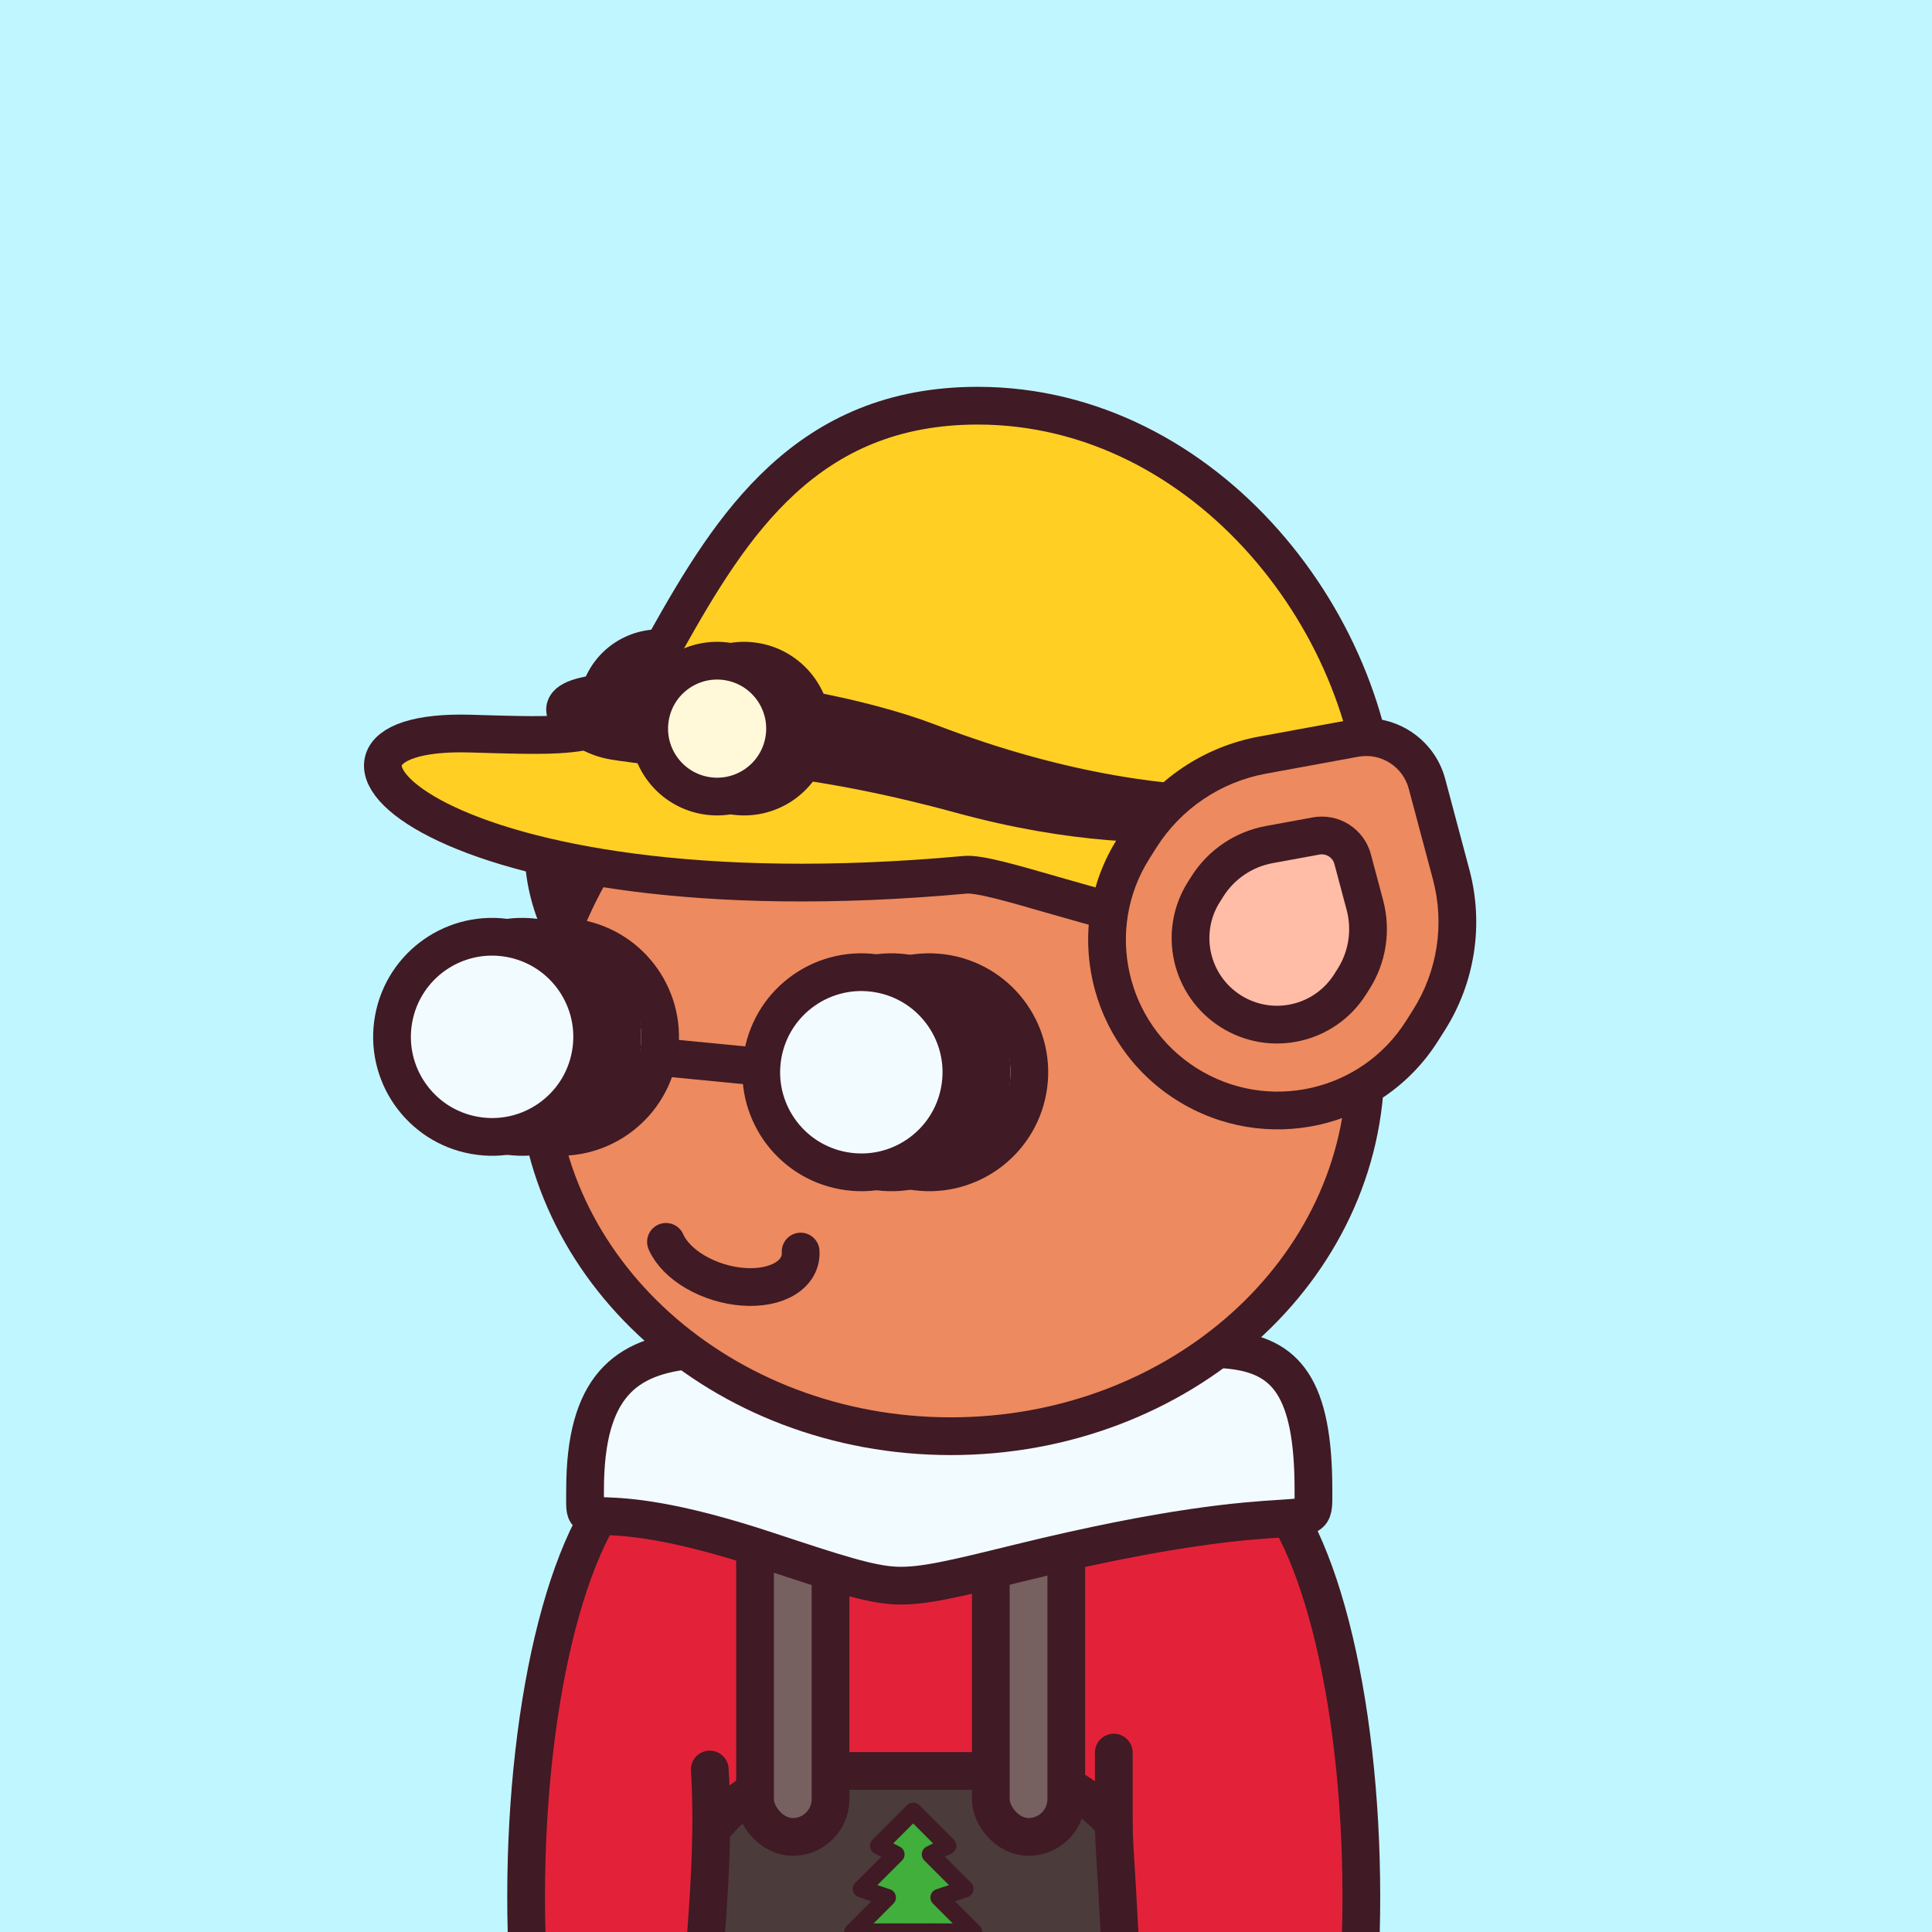
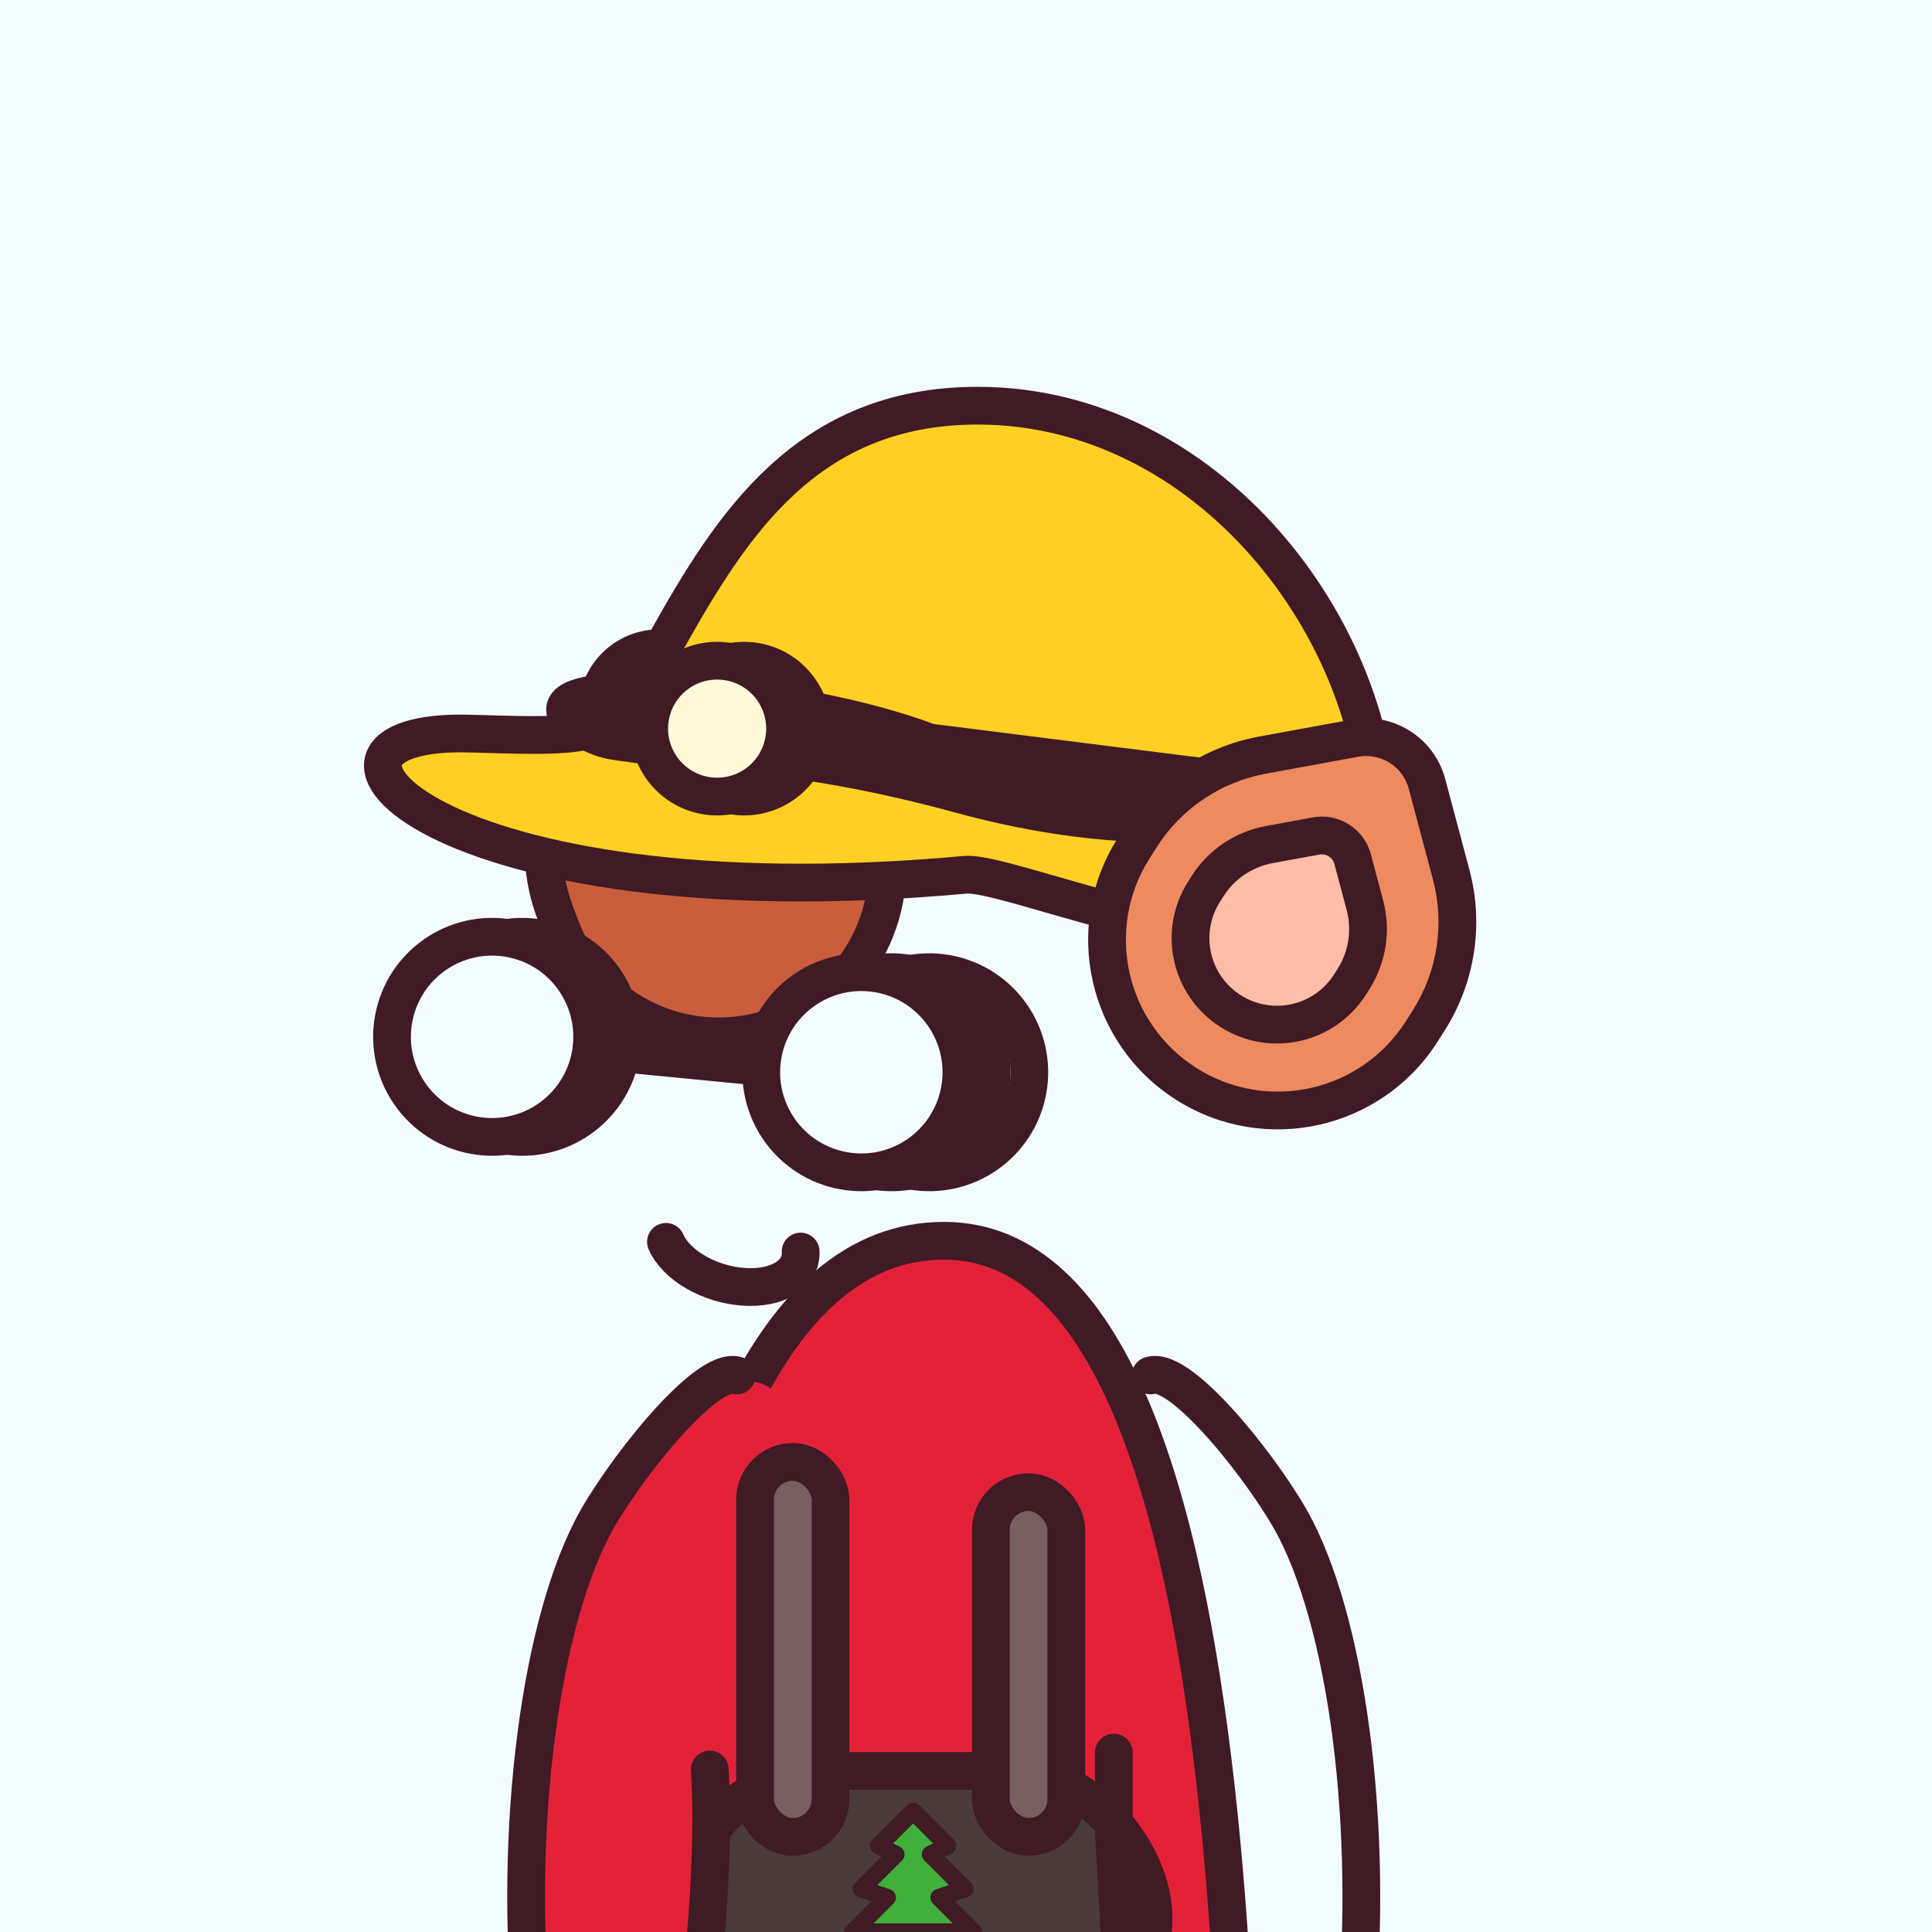
<svg xmlns="http://www.w3.org/2000/svg" width="512" height="512" viewBox="0 0 512 512" fill="none">
  <rect x="0" y="0" width="512" height="512" fill="#333333" stroke="none" />
  <g clip-path="url(#clip0_3_83)">
    <rect width="512" height="512" fill="#F2FBFF" />
-     <rect width="512" height="512" fill="#C0F6FF" />
    <path d="M328.893 687.512C328.893 779.687 297.01 687.512 247.331 687.512C197.652 687.512 157.569 779.687 157.569 687.512C157.569 595.336 157.38 328.818 250.173 328.818C337.283 328.818 328.893 595.336 328.893 687.512Z" fill="#E32239" stroke="#401A24" stroke-width="10" stroke-linecap="round" />
    <rect x="180.817" y="469.319" width="124.885" height="77.864" rx="38.932" fill="#4B3B3B" stroke="#401A24" stroke-width="10" />
    <path d="M139.426 477.946C139.426 526.856 157.511 566.505 184.243 566.505C210.975 566.505 181.187 526.174 188.577 477.946C188.577 429.037 224.599 366.083 197.867 366.083C171.135 366.083 139.426 429.037 139.426 477.946Z" fill="#E32239" />
    <path d="M195.274 364.503C186.887 361.866 163.959 391.283 156.842 405.19C149.724 419.097 144.336 439.974 141.544 464.455C138.752 488.937 138.72 515.598 141.452 540.143C144.184 564.688 149.522 585.687 156.605 599.758C163.688 613.829 172.105 620.152 180.498 617.708C188.891 615.264 181.997 606.761 188.097 588.851C194.197 570.941 182.622 580.492 183.809 554.806C184.997 529.119 189.883 497.249 188.097 468.939" stroke="#401A24" stroke-width="10" stroke-linecap="round" stroke-linejoin="round" />
-     <path d="M360.507 477.946C360.507 526.856 342.422 566.505 315.69 566.505C288.958 566.505 293.51 526.856 293.51 477.946C293.51 429.037 275.334 366.083 302.066 366.083C328.797 366.083 360.507 429.037 360.507 477.946Z" fill="#E32239" />
    <path d="M304.923 364.503C313.31 361.866 336.238 391.283 343.355 405.19C350.473 419.097 355.861 439.974 358.653 464.455C361.445 488.937 361.477 515.598 358.745 540.143C356.013 564.688 350.675 585.687 343.592 599.758C336.509 613.829 328.092 620.152 319.699 617.708C311.305 615.264 303.424 604.195 297.324 586.285C291.224 568.375 298.512 551.234 297.324 525.548C294.975 474.754 295.167 499.969 295.167 464.455" stroke="#401A24" stroke-width="10" stroke-linecap="round" stroke-linejoin="round" />
    <rect x="200.094" y="387.432" width="20" height="99.369" rx="10" fill="#776060" stroke="#401A24" stroke-width="10" />
    <rect x="262.578" y="395.434" width="20" height="91.367" rx="10" fill="#776060" stroke="#401A24" stroke-width="10" />
-     <path d="M348.076 394.806C348.076 409.077 350.291 394.506 269.964 414.233C253.031 418.391 244.564 420.47 237.523 420.194C230.481 419.918 221.361 416.903 203.121 410.873C152.631 394.182 155.051 408.691 155.051 394.806C155.051 340.337 197.402 361.523 258.096 361.523C318.79 361.523 348.076 340.337 348.076 394.806Z" fill="#F2FBFF" stroke="#401A24" stroke-width="10" stroke-linecap="round" />
    <path d="M147.136 241.899C142.371 229.252 143.066 215.195 149.055 203.08L153.232 194.631L160.015 180.91C163.834 173.186 172.983 169.739 180.949 173.023L195.099 178.857L203.813 182.449C216.307 187.6 226.105 197.703 230.87 210.35L232.296 214.133C241.007 237.255 229.325 263.062 206.203 271.774C183.08 280.486 157.273 268.804 148.561 245.681L147.136 241.899Z" fill="#C95D3C" />
    <path d="M195.099 178.857L197.005 174.234L195.099 178.857ZM153.232 194.631L148.75 192.415L153.232 194.631ZM149.055 203.08L144.573 200.864L149.055 203.08ZM226.191 212.113L227.617 215.896L236.974 212.37L235.549 208.587L226.191 212.113ZM153.24 243.919L151.815 240.136L142.457 243.661L143.882 247.444L153.24 243.919ZM193.194 183.479L201.907 187.071L205.718 177.826L197.005 174.234L193.194 183.479ZM179.043 177.646L193.194 183.479L197.005 174.234L182.854 168.401L179.043 177.646ZM153.538 205.296L157.714 196.847L148.75 192.415L144.573 200.864L153.538 205.296ZM157.714 196.847L164.497 183.126L155.533 178.695L148.75 192.415L157.714 196.847ZM182.854 168.401C172.457 164.114 160.517 168.613 155.533 178.695L164.497 183.126C167.151 177.759 173.508 175.364 179.043 177.646L182.854 168.401ZM204.44 267.095C183.901 274.834 160.978 264.457 153.24 243.919L143.882 247.444C153.568 273.151 182.259 286.139 207.966 276.453L204.44 267.095ZM227.617 215.896C235.355 236.434 224.978 259.357 204.44 267.095L207.966 276.453C233.672 266.768 246.66 238.077 236.974 212.37L227.617 215.896ZM235.549 208.587C230.296 194.644 219.494 183.505 205.718 177.826L201.907 187.071C213.121 191.694 221.915 200.762 226.191 212.113L235.549 208.587ZM151.815 240.136C147.538 228.785 148.162 216.169 153.538 205.296L144.573 200.864C137.97 214.221 137.204 229.718 142.457 243.661L151.815 240.136Z" fill="#401A24" />
-     <path d="M361.888 281.984C361.888 336.453 312.686 380.609 251.992 380.609C191.298 380.609 142.096 336.453 142.096 281.984C142.096 227.515 194.77 168.647 255.464 168.647C316.158 168.647 361.888 227.515 361.888 281.984Z" fill="#ED8A5F" stroke="#401A24" stroke-width="10" stroke-linecap="round" />
    <path d="M365.514 220.848C365.514 275.317 270.523 230.479 255.766 231.829C114.326 244.769 68.712 192.723 124.757 194.416C144.3 195.006 154.071 195.301 160.151 191.862C166.231 188.423 169.696 182.246 176.625 169.89C193.905 139.077 213.771 107.512 259.089 107.512C319.783 107.512 365.514 166.379 365.514 220.848Z" fill="#FFCF24" stroke="#401A24" stroke-width="10" stroke-linecap="round" />
-     <path d="M355.869 210.574C348.334 213.028 313.271 226.568 254.723 210.574C209.339 198.176 185.866 199.779 164.99 196.7C161.73 196.219 160.1 195.978 156.766 194.413C153.432 192.848 152.9 192.37 151.836 191.415C136.423 177.579 209.882 182.816 246.219 196.757C318.431 224.462 360.856 208.95 355.869 210.574Z" fill="#401A24" stroke="#401A24" stroke-width="10" stroke-linecap="round" />
+     <path d="M355.869 210.574C348.334 213.028 313.271 226.568 254.723 210.574C209.339 198.176 185.866 199.779 164.99 196.7C161.73 196.219 160.1 195.978 156.766 194.413C153.432 192.848 152.9 192.37 151.836 191.415C136.423 177.579 209.882 182.816 246.219 196.757Z" fill="#401A24" stroke="#401A24" stroke-width="10" stroke-linecap="round" />
    <circle cx="197.193" cy="193.094" r="18.001" transform="rotate(10.194 197.193 193.094)" fill="#401A24" stroke="#401A24" stroke-width="10" stroke-linejoin="round" />
    <circle cx="190.045" cy="193.094" r="18.001" transform="rotate(10.194 190.045 193.094)" fill="#FFF9D9" stroke="#401A24" stroke-width="10" stroke-linejoin="round" />
    <path d="M302.229 221.952C309.492 210.481 321.216 202.564 334.57 200.115L343.91 198.401L359.054 195.623C367.604 194.055 375.925 199.322 378.164 207.723L382.131 222.6L384.577 231.775C388.074 244.893 385.933 258.877 378.671 270.348L376.834 273.25C363.469 294.359 335.523 300.637 314.415 287.273C293.306 273.909 287.027 245.963 300.392 224.854L302.229 221.952Z" fill="#ED8A5F" />
    <path d="M382.131 222.6L386.962 221.311L382.131 222.6ZM343.91 198.401L343.007 193.484L343.91 198.401ZM384.577 231.775L389.408 230.487L384.577 231.775ZM374.446 267.674L372.609 270.576L381.058 275.925L382.895 273.023L374.446 267.674ZM304.616 227.529L306.453 224.627L298.004 219.278L296.167 222.18L304.616 227.529ZM377.299 223.888L379.745 233.063L389.408 230.487L386.962 221.311L377.299 223.888ZM373.333 209.011L377.299 223.888L386.962 221.311L382.995 206.434L373.333 209.011ZM335.472 205.033L344.812 203.319L343.007 193.484L333.668 195.197L335.472 205.033ZM344.812 203.319L359.956 200.541L358.152 190.706L343.007 193.484L344.812 203.319ZM382.995 206.434C380.084 195.514 369.268 188.666 358.152 190.706L359.956 200.541C365.941 199.443 371.765 203.131 373.333 209.011L382.995 206.434ZM317.089 283.049C298.313 271.162 292.729 246.304 304.616 227.529L296.167 222.18C281.326 245.622 288.298 276.656 311.74 291.498L317.089 283.049ZM372.609 270.576C360.722 289.351 335.865 294.936 317.089 283.049L311.74 291.498C335.182 306.339 366.217 299.367 381.058 275.925L372.609 270.576ZM382.895 273.023C390.904 260.373 393.265 244.953 389.408 230.487L379.745 233.063C382.884 244.834 380.963 257.381 374.446 267.674L382.895 273.023ZM306.453 224.627C312.97 214.334 323.49 207.231 335.472 205.033L333.668 195.197C318.942 197.898 306.013 206.628 298.004 219.278L306.453 224.627Z" fill="#401A24" />
    <path d="M319.988 234.885C323.667 229.073 329.607 225.062 336.374 223.821L341.106 222.953L348.778 221.546C353.111 220.751 357.326 223.42 358.461 227.676L360.47 235.213L361.71 239.862C363.482 246.509 362.397 253.593 358.717 259.405L357.787 260.876C351.016 271.571 336.857 274.751 326.162 267.98C315.467 261.209 312.286 247.05 319.057 236.355L319.988 234.885Z" fill="#FFBCA6" />
    <path d="M360.47 235.213L365.302 233.925L365.302 233.925L360.47 235.213ZM341.106 222.953L340.203 218.035L341.106 222.953ZM354.493 256.731L353.562 258.201L362.011 263.55L362.942 262.08L354.493 256.731ZM323.281 239.03L324.212 237.56L315.763 232.211L314.832 233.681L323.281 239.03ZM355.639 236.501L356.879 241.15L366.541 238.574L365.302 233.925L355.639 236.501ZM353.63 228.964L355.639 236.501L365.302 233.925L363.292 226.388L353.63 228.964ZM337.276 228.739L342.008 227.871L340.203 218.035L335.471 218.903L337.276 228.739ZM342.008 227.871L349.68 226.464L347.876 216.628L340.203 218.035L342.008 227.871ZM363.292 226.388C361.485 219.612 354.774 215.362 347.876 216.628L349.68 226.464C351.447 226.139 353.167 227.228 353.63 228.964L363.292 226.388ZM328.836 263.756C320.474 258.462 317.987 247.392 323.281 239.03L314.832 233.681C306.584 246.709 310.459 263.957 323.487 272.205L328.836 263.756ZM353.562 258.201C348.268 266.563 337.198 269.05 328.836 263.756L323.487 272.205C336.515 280.453 353.763 276.578 362.011 263.55L353.562 258.201ZM362.942 262.08C367.368 255.09 368.672 246.568 366.541 238.574L356.879 241.15C358.291 246.449 357.427 252.097 354.493 256.731L362.942 262.08ZM324.212 237.56C327.146 232.926 331.882 229.729 337.276 228.739L335.471 218.903C327.333 220.396 320.189 225.22 315.763 232.211L324.212 237.56Z" fill="#401A24" />
    <path d="M176.487 329.108C177.784 332.085 180.578 334.936 184.35 337.126C188.121 339.317 192.611 340.699 196.982 341.013C201.353 341.328 205.305 340.554 208.101 338.835C210.897 337.117 212.346 334.572 212.177 331.675" stroke="#401A24" stroke-width="10" stroke-linecap="round" stroke-linejoin="round" />
    <line x1="128.894" y1="275.651" x2="226.745" y2="285.182" stroke="#401A24" stroke-width="10" />
    <circle cx="246.26" cy="284.159" r="26.519" transform="rotate(10.194 246.26 284.159)" fill="#F2FBFF" stroke="#401A24" stroke-width="10" stroke-linejoin="round" />
    <circle cx="236.26" cy="284.159" r="26.519" transform="rotate(10.194 236.26 284.159)" fill="#F2FBFF" stroke="#401A24" stroke-width="10" stroke-linejoin="round" />
    <circle cx="228.26" cy="284.159" r="26.519" transform="rotate(10.194 228.26 284.159)" fill="#F2FBFF" stroke="#401A24" stroke-width="10" stroke-linejoin="round" />
-     <circle cx="148.409" cy="274.772" r="26.519" transform="rotate(10.194 148.409 274.772)" fill="#F2FBFF" stroke="#401A24" stroke-width="10" stroke-linejoin="round" />
    <circle cx="138.409" cy="274.772" r="26.519" transform="rotate(10.194 138.409 274.772)" fill="#F2FBFF" stroke="#401A24" stroke-width="10" stroke-linejoin="round" />
    <circle cx="130.409" cy="274.772" r="26.519" transform="rotate(10.194 130.409 274.772)" fill="#F2FBFF" stroke="#401A24" stroke-width="10" stroke-linejoin="round" />
    <path d="M242 480L251.143 489.143L246.571 491.429L255.714 500.571L248.857 502.857L258 512H226L235.143 502.857L228.286 500.571L237.429 491.429L232.857 489.143L242 480Z" fill="#40AF3C" stroke="#401A24" stroke-width="4.571" stroke-linecap="round" stroke-linejoin="round" />
    <path d="M246.571 512V518.857C246.571 519.463 246.331 520.045 245.902 520.473C245.473 520.902 244.892 521.143 244.286 521.143H239.714C239.108 521.143 238.527 520.902 238.098 520.473C237.669 520.045 237.428 519.463 237.428 518.857V512" fill="#40AF3C" />
    <path d="M246.571 512V518.857C246.571 519.463 246.331 520.045 245.902 520.473C245.473 520.902 244.892 521.143 244.286 521.143H239.714C239.108 521.143 238.527 520.902 238.098 520.473C237.669 520.045 237.428 519.463 237.428 518.857V512" stroke="#401A24" stroke-width="4.571" stroke-linecap="round" stroke-linejoin="round" />
  </g>
  <defs>
    <clipPath id="clip0_3_83">
      <rect width="512" height="512" fill="white" />
    </clipPath>
  </defs>
</svg>